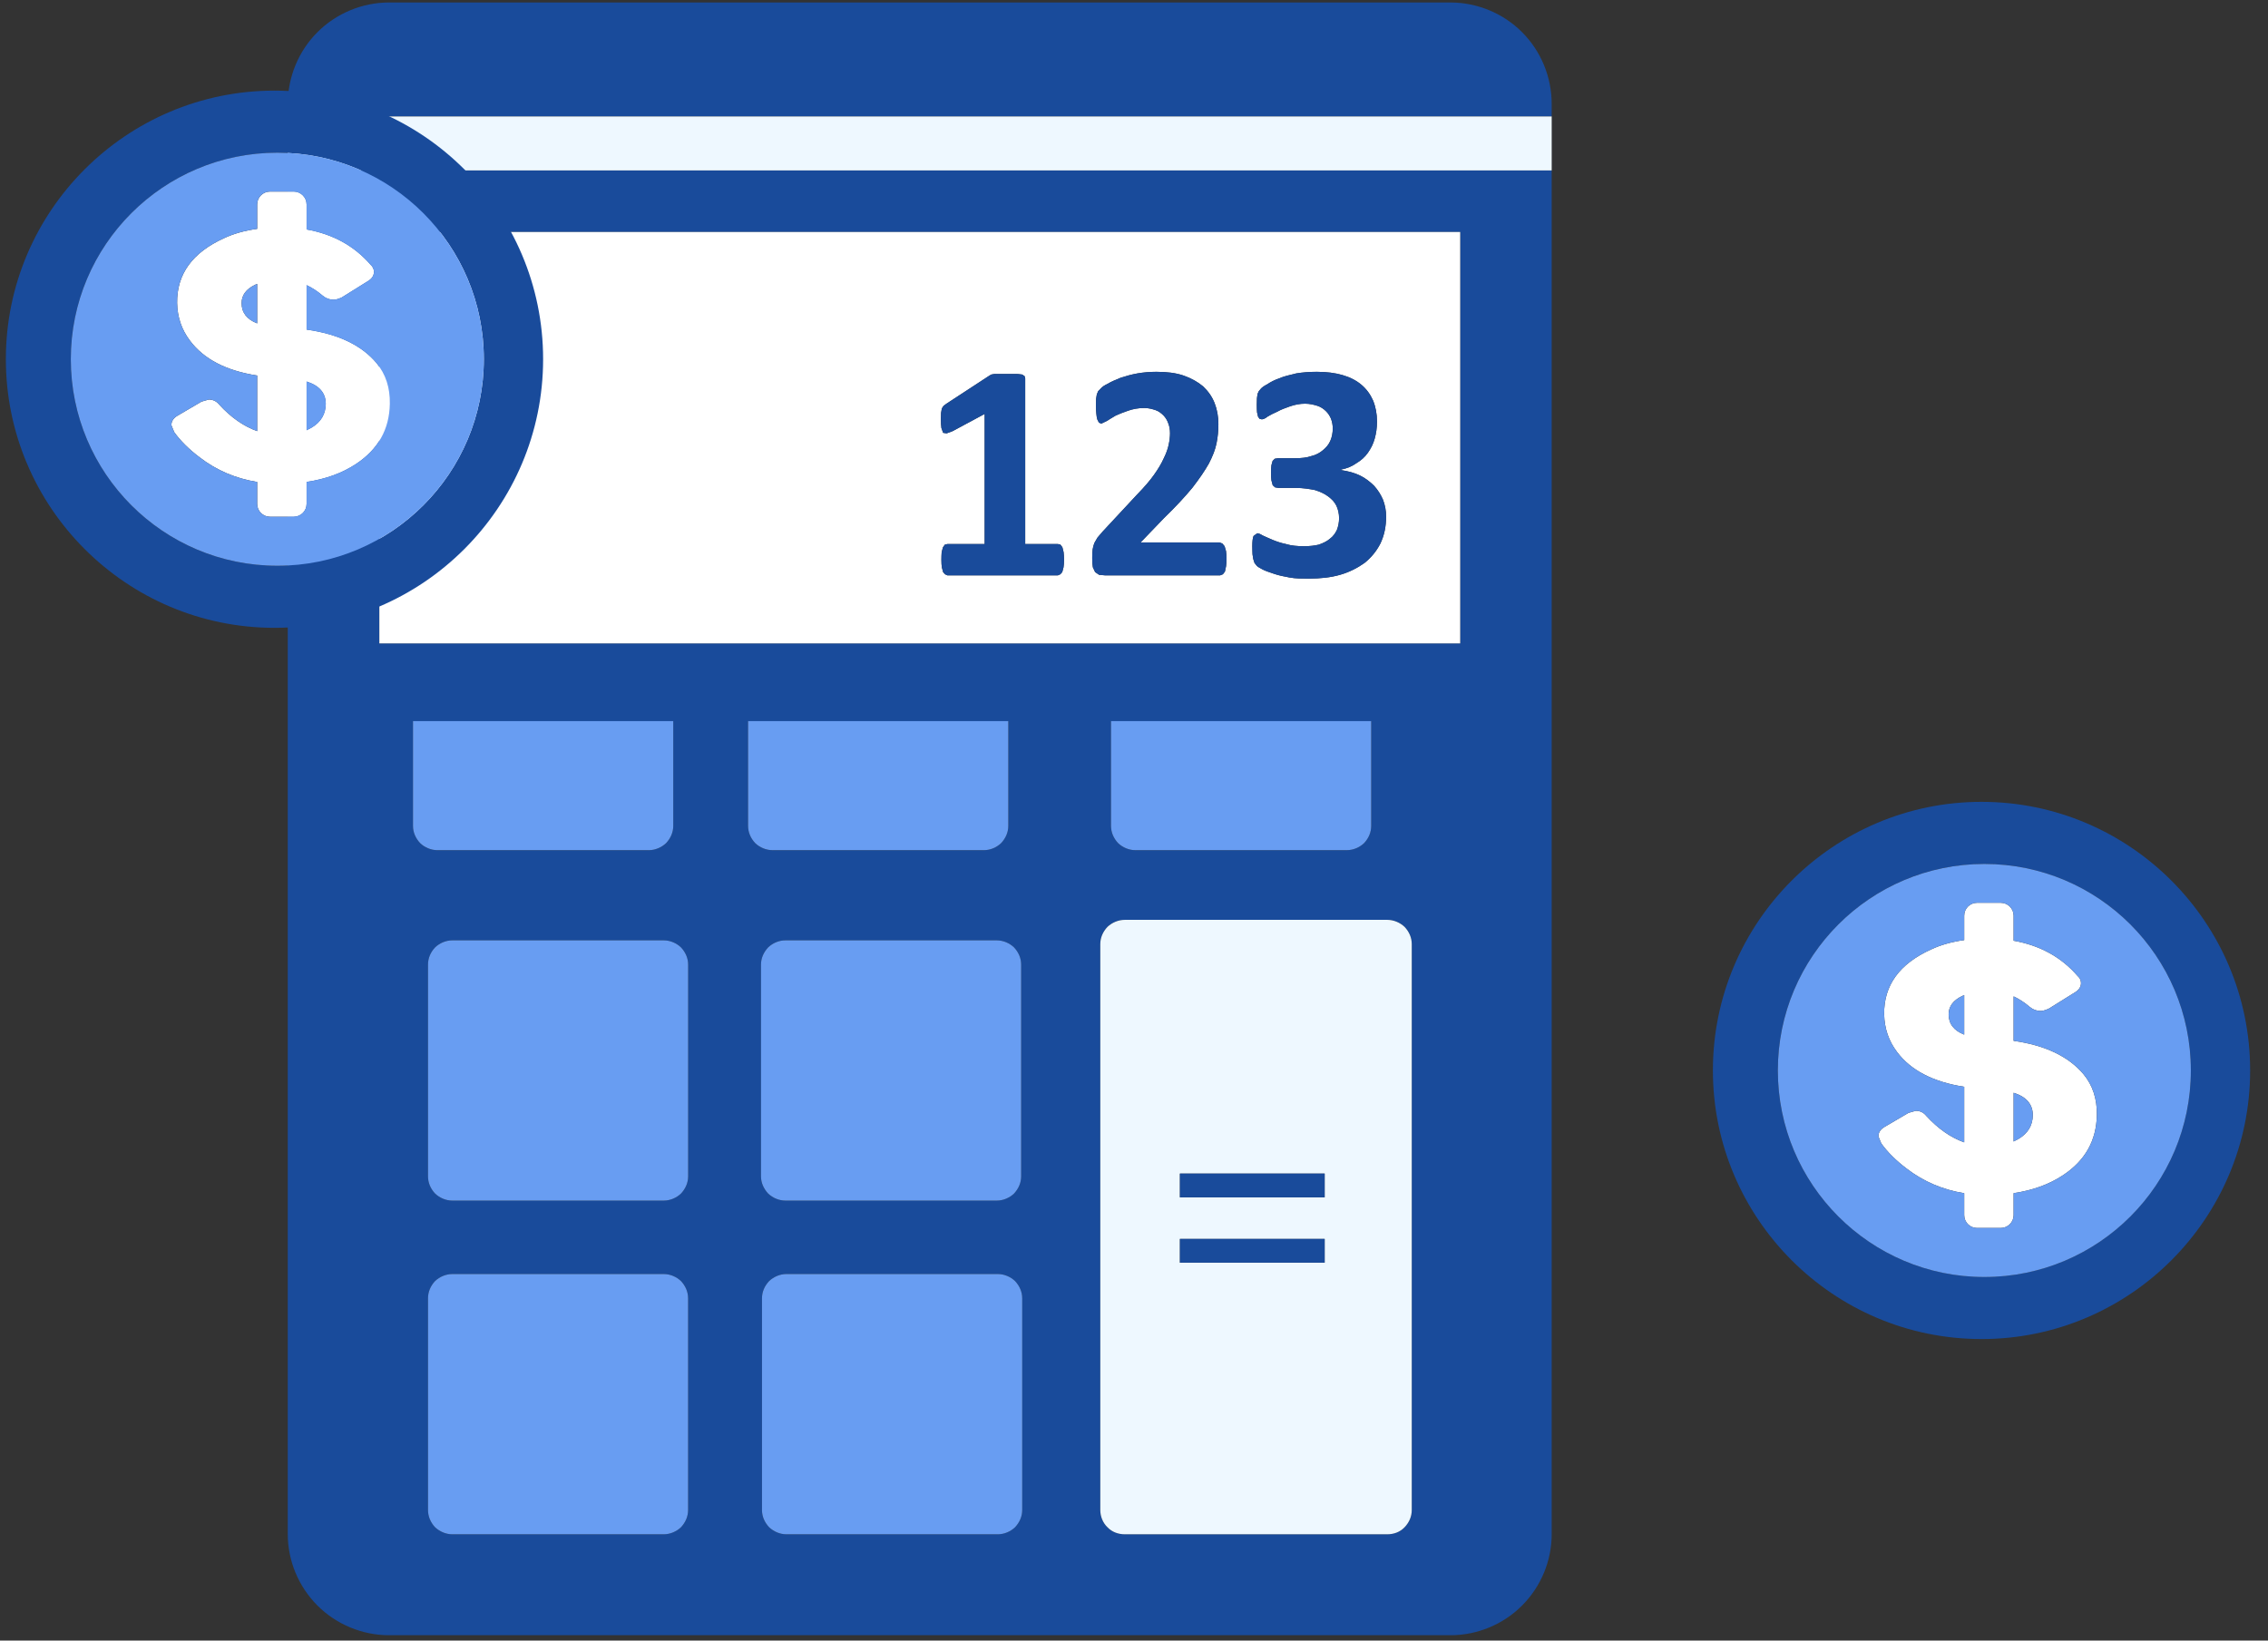
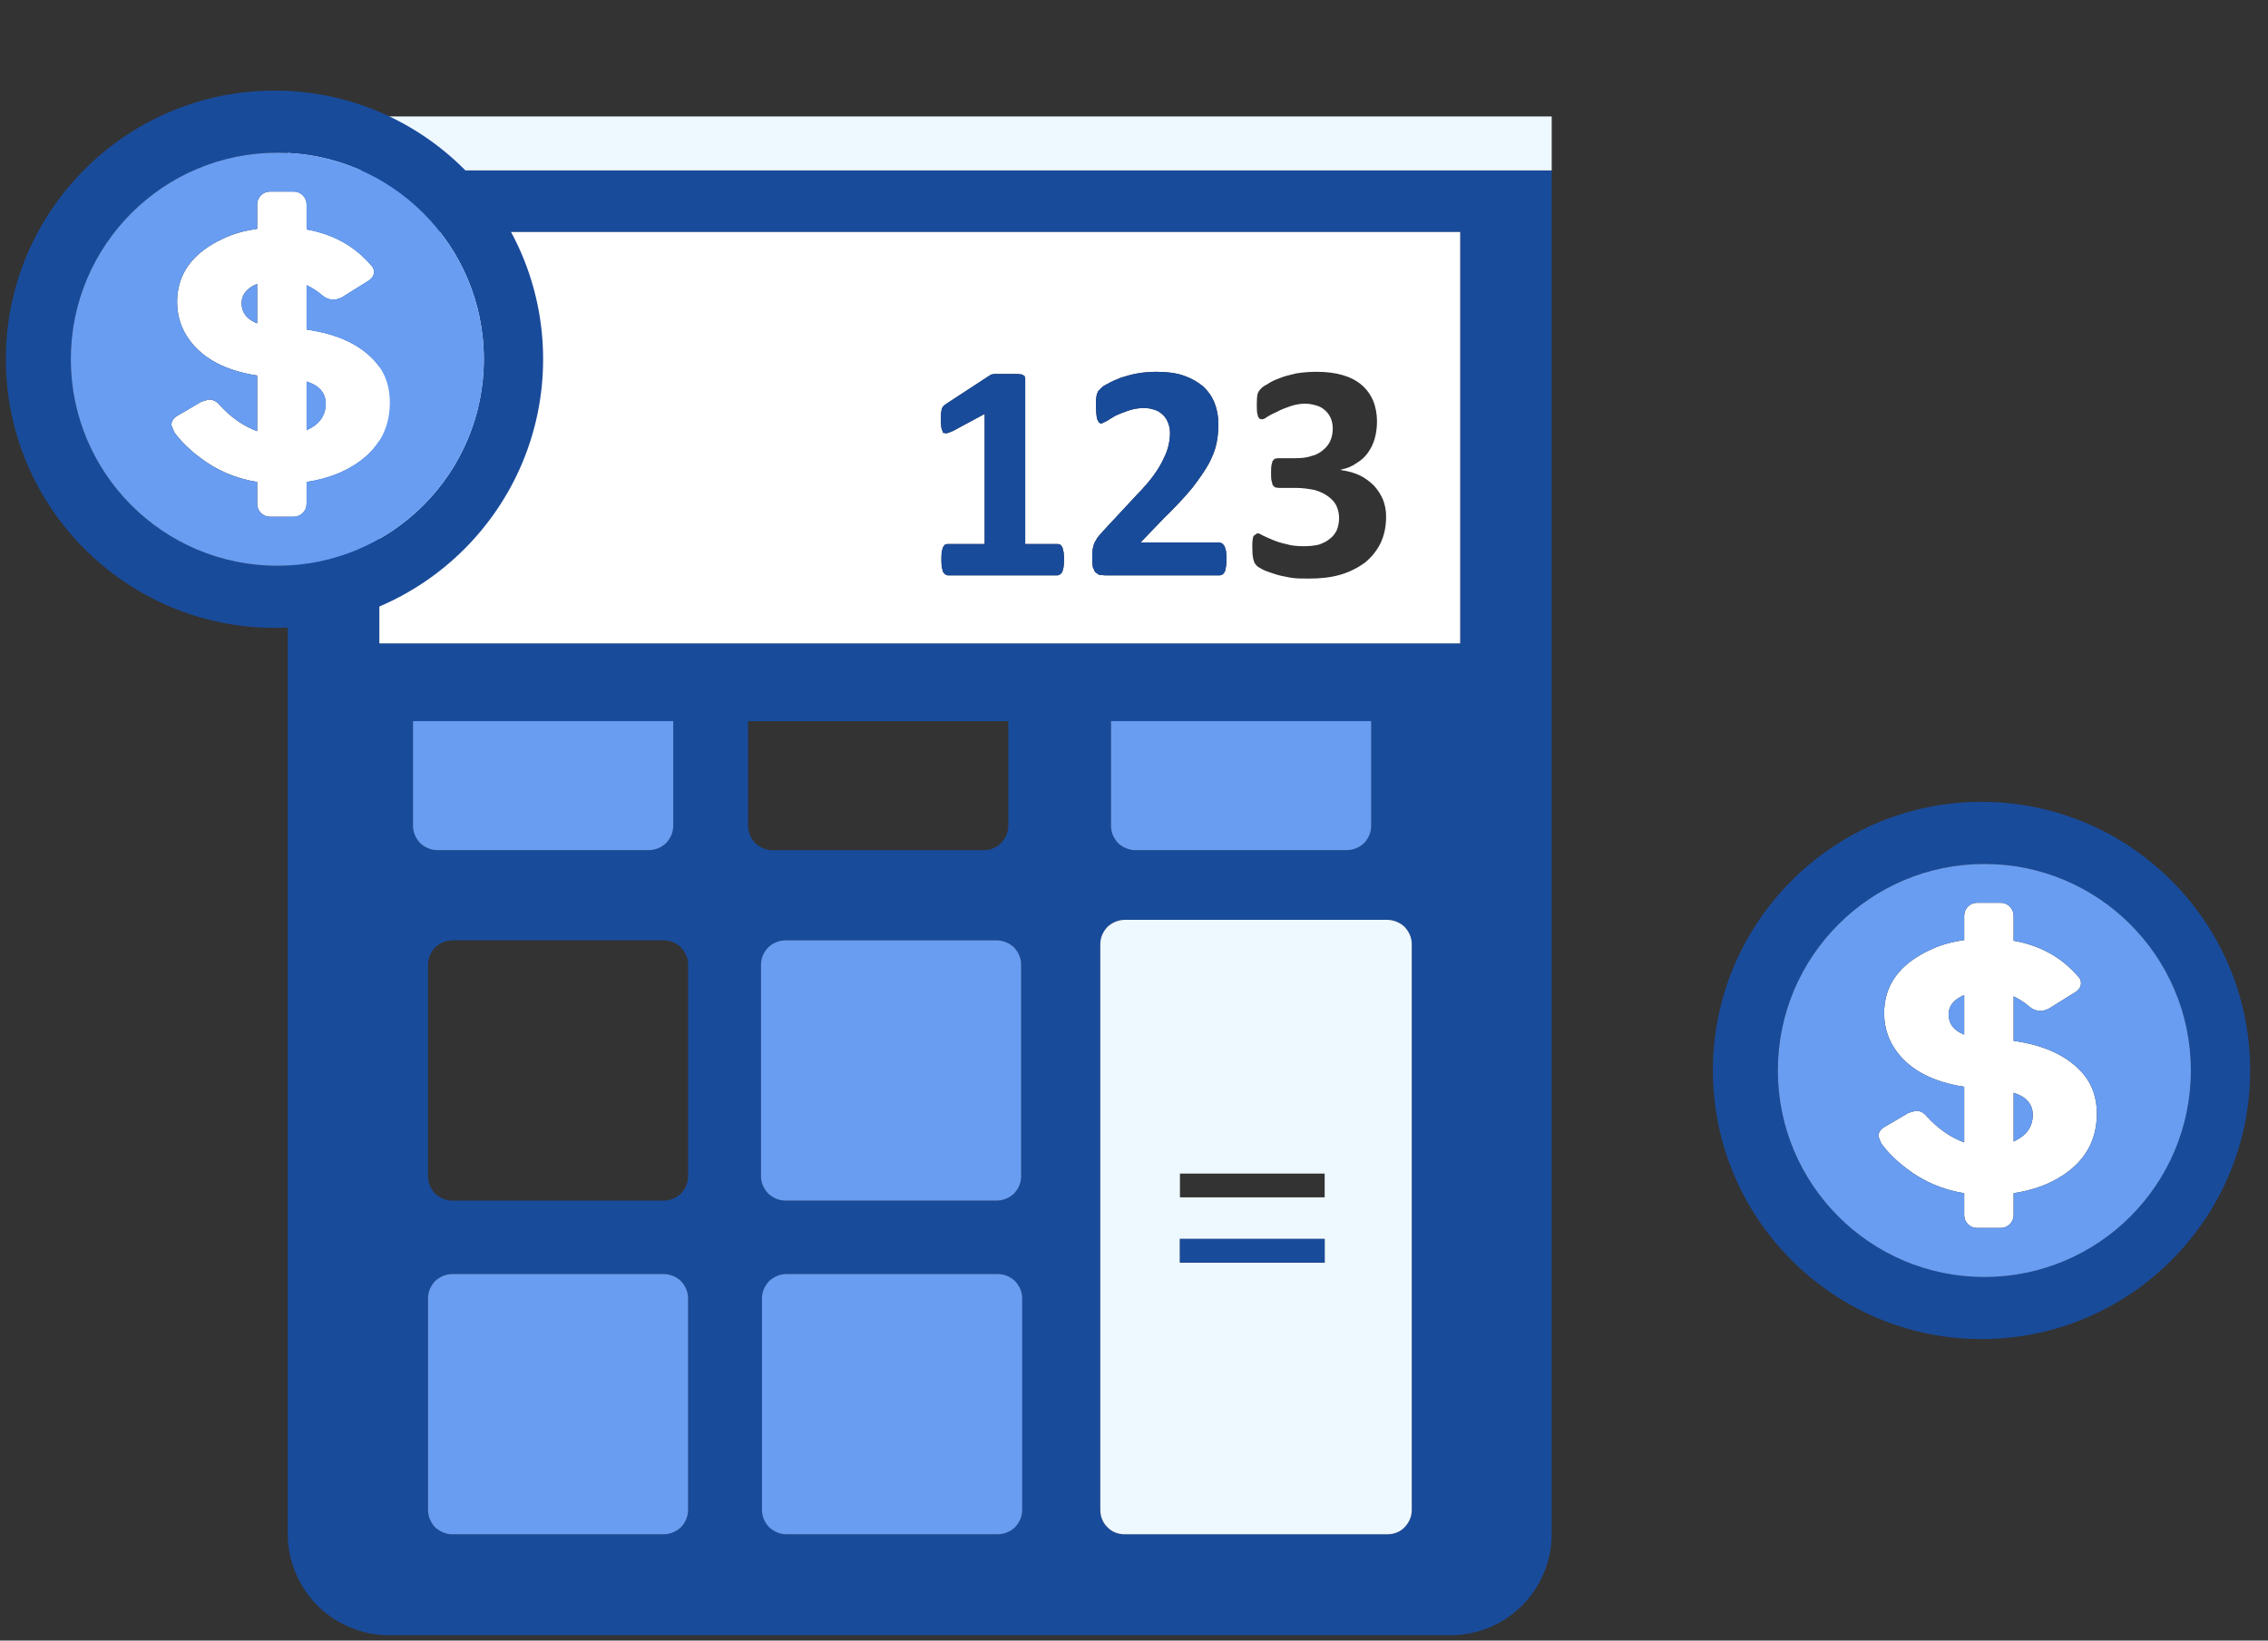
<svg xmlns="http://www.w3.org/2000/svg" width="94" height="68" viewBox="0 0 94 68" fill="none">
  <rect x="0" y="0" width="94" height="68" fill="#333333" stroke="none" />
-   <path d="M16.123 0.103C15.018 0.103 13.939 0.551 13.156 1.334C12.374 2.117 11.927 3.192 11.927 4.311V4.825H64.312V4.311C64.312 3.192 63.867 2.117 63.084 1.334C62.305 0.551 61.222 0.103 60.119 0.103H16.123Z" fill="#194B9B" />
  <path d="M15.722 9.615H60.519V26.668H15.722V9.615ZM46.046 34.233V29.891H56.831V34.233C56.831 34.501 56.724 34.747 56.536 34.949C56.346 35.128 56.086 35.24 55.817 35.24H47.056C46.789 35.24 46.53 35.128 46.342 34.949C46.154 34.747 46.046 34.501 46.046 34.233ZM58.512 62.587C58.512 62.856 58.407 63.102 58.214 63.303C58.022 63.505 57.767 63.594 57.494 63.594H46.622C46.353 63.594 46.091 63.505 45.901 63.303C45.711 63.124 45.603 62.856 45.603 62.587V39.134C45.603 38.865 45.711 38.619 45.901 38.417C46.091 38.239 46.353 38.127 46.622 38.127H57.494C57.762 38.127 58.024 38.239 58.214 38.417C58.404 38.619 58.512 38.865 58.512 39.134V62.587ZM42.367 62.587C42.367 62.856 42.258 63.102 42.07 63.303C41.882 63.483 41.622 63.594 41.356 63.594H32.592C32.326 63.594 32.068 63.483 31.878 63.303C31.688 63.102 31.581 62.856 31.581 62.587V53.815C31.581 53.546 31.688 53.3 31.878 53.099C32.068 52.919 32.326 52.808 32.592 52.808H41.356C41.622 52.808 41.882 52.919 42.07 53.099C42.258 53.3 42.367 53.546 42.367 53.815V62.587ZM31.54 39.984C31.54 39.715 31.65 39.469 31.838 39.268C32.026 39.089 32.285 38.977 32.552 38.977H41.313C41.577 38.977 41.839 39.089 42.027 39.268C42.215 39.469 42.323 39.715 42.323 39.984V48.757C42.323 49.025 42.215 49.272 42.027 49.473C41.839 49.652 41.577 49.764 41.313 49.764H32.552C32.285 49.764 32.026 49.652 31.838 49.473C31.65 49.272 31.54 49.025 31.54 48.757V39.984ZM31.005 34.233V29.891H41.79V34.233C41.79 34.501 41.68 34.747 41.492 34.949C41.304 35.128 41.045 35.24 40.781 35.24H32.017C31.75 35.24 31.489 35.128 31.301 34.949C31.113 34.747 31.005 34.501 31.005 34.233ZM28.521 48.757C28.521 49.025 28.412 49.272 28.224 49.473C28.036 49.652 27.776 49.764 27.51 49.764H18.748C18.482 49.764 18.222 49.652 18.034 49.473C17.844 49.272 17.739 49.025 17.739 48.757V39.984C17.739 39.715 17.844 39.469 18.034 39.268C18.222 39.089 18.482 38.977 18.748 38.977H27.51C27.776 38.977 28.036 39.089 28.224 39.268C28.412 39.469 28.521 39.715 28.521 39.984V48.757ZM28.519 62.587C28.519 62.856 28.412 63.102 28.224 63.303C28.036 63.483 27.776 63.594 27.507 63.594H18.748C18.482 63.594 18.222 63.483 18.032 63.303C17.844 63.102 17.739 62.856 17.739 62.587V53.815C17.739 53.546 17.844 53.3 18.032 53.099C18.222 52.919 18.482 52.808 18.748 52.808H27.507C27.776 52.808 28.036 52.919 28.224 53.099C28.412 53.3 28.519 53.546 28.519 53.815V62.587ZM17.117 34.233V29.891H27.904V34.233C27.904 34.501 27.794 34.747 27.606 34.949C27.416 35.128 27.156 35.24 26.892 35.24H18.128C17.862 35.24 17.602 35.128 17.414 34.949C17.226 34.747 17.117 34.501 17.117 34.233ZM13.156 66.548C13.939 67.332 15.018 67.779 16.123 67.779H60.119C61.222 67.779 62.305 67.332 63.084 66.548C63.867 65.765 64.312 64.691 64.312 63.594V7.064H11.927V63.594C11.927 64.691 12.374 65.765 13.156 66.548Z" fill="#194B9B" />
  <path d="M54.902 49.63H48.904V48.645H54.902V49.63ZM54.902 52.338H48.904V51.353H54.902V52.338ZM46.622 38.127C46.353 38.127 46.091 38.239 45.901 38.418C45.711 38.619 45.603 38.866 45.603 39.134V62.588C45.603 62.856 45.711 63.125 45.901 63.304C46.091 63.505 46.353 63.595 46.622 63.595H57.494C57.767 63.595 58.022 63.505 58.214 63.304C58.407 63.102 58.512 62.856 58.512 62.588V39.134C58.512 38.866 58.404 38.619 58.214 38.418C58.024 38.239 57.762 38.127 57.494 38.127H46.622Z" fill="#EEF8FF" />
  <path d="M32.552 38.977C32.285 38.977 32.026 39.089 31.838 39.268C31.65 39.469 31.54 39.715 31.54 39.984V48.757C31.54 49.025 31.65 49.271 31.838 49.473C32.026 49.652 32.285 49.764 32.552 49.764H41.313C41.577 49.764 41.839 49.652 42.027 49.473C42.215 49.271 42.323 49.025 42.323 48.757V39.984C42.323 39.715 42.215 39.469 42.027 39.268C41.839 39.089 41.577 38.977 41.313 38.977H32.552Z" fill="#689DF2" />
  <path d="M32.592 52.808C32.326 52.808 32.069 52.92 31.878 53.099C31.688 53.3 31.581 53.547 31.581 53.815V62.588C31.581 62.856 31.688 63.102 31.878 63.304C32.069 63.483 32.326 63.595 32.592 63.595H41.356C41.622 63.595 41.882 63.483 42.07 63.304C42.258 63.102 42.367 62.856 42.367 62.588V53.815C42.367 53.547 42.258 53.3 42.07 53.099C41.882 52.92 41.622 52.808 41.356 52.808H32.592Z" fill="#689DF2" />
-   <path d="M18.748 38.977C18.482 38.977 18.222 39.089 18.034 39.268C17.844 39.469 17.739 39.715 17.739 39.984V48.757C17.739 49.025 17.844 49.271 18.034 49.473C18.222 49.652 18.482 49.764 18.748 49.764H27.51C27.776 49.764 28.036 49.652 28.224 49.473C28.412 49.271 28.521 49.025 28.521 48.757V39.984C28.521 39.715 28.412 39.469 28.224 39.268C28.036 39.089 27.776 38.977 27.51 38.977H18.748Z" fill="#689DF2" />
-   <path d="M31.301 34.948C31.489 35.127 31.751 35.239 32.017 35.239H40.781C41.045 35.239 41.304 35.127 41.492 34.948C41.68 34.747 41.79 34.501 41.79 34.232V29.89H31.005V34.232C31.005 34.501 31.113 34.747 31.301 34.948Z" fill="#689DF2" />
  <path d="M46.342 34.948C46.53 35.127 46.79 35.239 47.056 35.239H55.818C56.086 35.239 56.346 35.127 56.536 34.948C56.724 34.747 56.831 34.501 56.831 34.232V29.89H46.047V34.232C46.047 34.501 46.154 34.747 46.342 34.948Z" fill="#689DF2" />
  <path d="M17.414 34.948C17.602 35.127 17.862 35.239 18.128 35.239H26.892C27.156 35.239 27.416 35.127 27.606 34.948C27.794 34.747 27.904 34.501 27.904 34.232V29.89H17.117V34.232C17.117 34.501 17.226 34.747 17.414 34.948Z" fill="#689DF2" />
  <path d="M18.748 52.808C18.482 52.808 18.222 52.92 18.032 53.099C17.844 53.3 17.739 53.547 17.739 53.815V62.588C17.739 62.856 17.844 63.102 18.032 63.304C18.222 63.483 18.482 63.595 18.748 63.595H27.508C27.776 63.595 28.036 63.483 28.224 63.304C28.412 63.102 28.519 62.856 28.519 62.588V53.815C28.519 53.547 28.412 53.3 28.224 53.099C28.036 52.92 27.776 52.808 27.508 52.808H18.748Z" fill="#689DF2" />
  <path d="M39.004 17.112L39.035 16.933L39.107 16.821L39.228 16.732L41.009 15.568L41.087 15.523L41.215 15.501H41.416C41.499 15.501 41.609 15.501 41.741 15.501C41.904 15.501 42.034 15.501 42.133 15.501C42.233 15.501 42.312 15.523 42.363 15.523L42.466 15.59L42.491 15.68V22.55H43.845L43.95 22.573L44.033 22.684L44.082 22.886C44.093 22.976 44.1 23.087 44.1 23.199C44.1 23.333 44.093 23.423 44.08 23.513L44.026 23.714L43.947 23.803L43.845 23.848H39.266L39.169 23.803L39.089 23.714L39.035 23.513C39.024 23.423 39.017 23.333 39.017 23.199C39.017 23.087 39.022 22.976 39.029 22.886L39.082 22.684L39.163 22.573L39.266 22.55H40.81V17.157L39.478 17.873L39.234 17.962L39.089 17.94L39.017 17.739C39.004 17.649 38.997 17.515 38.997 17.358C38.997 17.269 38.999 17.179 39.004 17.112ZM45.286 22.774C45.299 22.685 45.324 22.595 45.357 22.506L45.487 22.282L45.698 22.036L47.134 20.491C47.419 20.2 47.651 19.932 47.826 19.686C48.001 19.44 48.137 19.216 48.236 18.992C48.334 18.791 48.401 18.611 48.437 18.432C48.473 18.276 48.493 18.097 48.493 17.962C48.493 17.806 48.468 17.672 48.426 17.56C48.379 17.425 48.314 17.314 48.227 17.224C48.137 17.134 48.03 17.045 47.895 17C47.763 16.956 47.606 16.911 47.428 16.911C47.175 16.911 46.951 16.955 46.758 17.023C46.564 17.09 46.391 17.157 46.244 17.224C46.096 17.314 45.975 17.381 45.877 17.448L45.644 17.56L45.545 17.515L45.478 17.381C45.46 17.313 45.447 17.246 45.438 17.134C45.427 17.045 45.422 16.911 45.422 16.776L45.429 16.53L45.458 16.351L45.512 16.217L45.621 16.105C45.675 16.038 45.774 15.971 45.917 15.904C46.06 15.814 46.237 15.747 46.447 15.658C46.658 15.59 46.886 15.523 47.139 15.478C47.392 15.434 47.656 15.411 47.929 15.411C48.358 15.411 48.734 15.456 49.059 15.568C49.381 15.68 49.652 15.836 49.865 16.015C50.077 16.217 50.236 16.441 50.341 16.709C50.447 16.978 50.498 17.269 50.498 17.582C50.498 17.851 50.473 18.119 50.422 18.365C50.37 18.634 50.263 18.902 50.102 19.216C49.938 19.507 49.71 19.842 49.415 20.223C49.119 20.581 48.728 21.006 48.242 21.476L47.273 22.483H50.545L50.661 22.528L50.755 22.64L50.814 22.841C50.827 22.931 50.834 23.043 50.834 23.155C50.834 23.289 50.827 23.378 50.816 23.468L50.769 23.692L50.684 23.803L50.57 23.848H45.801L45.554 23.826L45.389 23.714L45.295 23.513C45.275 23.401 45.268 23.289 45.268 23.132C45.268 22.998 45.272 22.886 45.286 22.774ZM51.955 22.215L52.109 22.103C52.152 22.103 52.224 22.125 52.329 22.192C52.434 22.237 52.568 22.304 52.731 22.371C52.893 22.438 53.083 22.506 53.3 22.55C53.519 22.617 53.765 22.64 54.043 22.64C54.28 22.64 54.488 22.617 54.667 22.573C54.846 22.506 54.998 22.438 55.124 22.326C55.249 22.237 55.343 22.103 55.408 21.968C55.468 21.812 55.5 21.655 55.5 21.476C55.5 21.297 55.462 21.118 55.388 20.961C55.312 20.805 55.2 20.693 55.054 20.581C54.907 20.469 54.719 20.38 54.497 20.312C54.271 20.268 54.009 20.223 53.705 20.223H52.987L52.846 20.201L52.749 20.111L52.696 19.91C52.684 19.842 52.68 19.73 52.68 19.596C52.68 19.462 52.684 19.372 52.696 19.283L52.745 19.104L52.834 19.014L52.969 18.992H53.691C53.942 18.992 54.159 18.97 54.352 18.902C54.544 18.858 54.705 18.768 54.835 18.656C54.967 18.544 55.066 18.432 55.135 18.276C55.204 18.119 55.238 17.94 55.238 17.761C55.238 17.627 55.215 17.492 55.166 17.358C55.119 17.246 55.05 17.134 54.958 17.045C54.867 16.955 54.748 16.866 54.602 16.821C54.457 16.776 54.287 16.732 54.09 16.732C53.866 16.732 53.658 16.776 53.463 16.844C53.266 16.911 53.09 16.978 52.931 17.067C52.776 17.134 52.642 17.201 52.535 17.269C52.425 17.358 52.346 17.381 52.295 17.381L52.203 17.358L52.141 17.269L52.1 17.09C52.094 17 52.089 16.911 52.089 16.776C52.089 16.665 52.091 16.575 52.096 16.508L52.12 16.329L52.17 16.217L52.264 16.105C52.304 16.06 52.394 15.993 52.526 15.926C52.658 15.836 52.825 15.747 53.025 15.68C53.226 15.59 53.456 15.545 53.721 15.478C53.982 15.434 54.269 15.411 54.578 15.411C54.978 15.411 55.334 15.456 55.643 15.546C55.954 15.635 56.214 15.769 56.426 15.948C56.639 16.127 56.798 16.351 56.907 16.597C57.017 16.866 57.071 17.157 57.071 17.47C57.071 17.739 57.037 17.962 56.975 18.186C56.912 18.41 56.818 18.589 56.693 18.768C56.567 18.947 56.413 19.081 56.227 19.193C56.041 19.328 55.827 19.417 55.583 19.462V19.484C55.876 19.529 56.135 19.596 56.366 19.708C56.596 19.82 56.791 19.977 56.95 20.133C57.113 20.312 57.236 20.514 57.322 20.715C57.407 20.939 57.449 21.163 57.449 21.409C57.449 21.834 57.371 22.192 57.212 22.528C57.053 22.841 56.834 23.11 56.554 23.334C56.272 23.535 55.932 23.714 55.538 23.826C55.146 23.938 54.717 23.982 54.249 23.982C53.967 23.982 53.703 23.983 53.454 23.938C53.206 23.893 52.987 23.848 52.796 23.781C52.606 23.714 52.452 23.669 52.326 23.602C52.203 23.535 52.12 23.49 52.083 23.445L51.995 23.334L51.944 23.177L51.912 22.975C51.906 22.886 51.903 22.774 51.903 22.64C51.903 22.438 51.919 22.304 51.955 22.215ZM60.519 26.668V9.615H15.723V26.668H60.519Z" fill="white" />
  <path d="M39.266 22.551L39.163 22.573L39.082 22.685L39.028 22.886C39.022 22.976 39.017 23.088 39.017 23.2C39.017 23.334 39.024 23.423 39.035 23.513L39.089 23.714L39.169 23.804L39.266 23.849H43.844L43.947 23.804L44.026 23.714L44.079 23.513C44.093 23.423 44.1 23.334 44.1 23.2C44.1 23.088 44.093 22.976 44.082 22.886L44.032 22.685L43.95 22.573L43.844 22.551H42.491V15.68L42.466 15.591L42.363 15.524C42.312 15.524 42.233 15.501 42.133 15.501C42.034 15.501 41.904 15.501 41.741 15.501C41.609 15.501 41.499 15.501 41.416 15.501H41.215L41.087 15.524L41.009 15.568L39.228 16.732L39.107 16.821L39.035 16.933L39.004 17.113C38.999 17.18 38.997 17.269 38.997 17.359C38.997 17.515 39.004 17.65 39.017 17.739L39.089 17.94L39.234 17.963L39.478 17.873L40.81 17.157V22.551H39.266Z" fill="#194B9B" />
  <path d="M48.235 18.992C48.137 19.216 48 19.44 47.826 19.686C47.651 19.932 47.418 20.201 47.134 20.492L45.697 22.036L45.487 22.282L45.357 22.506C45.324 22.595 45.299 22.685 45.286 22.774C45.272 22.886 45.268 22.998 45.268 23.132C45.268 23.289 45.274 23.401 45.295 23.513L45.389 23.714L45.554 23.826L45.8 23.849H50.569L50.684 23.804L50.769 23.692L50.816 23.468C50.827 23.379 50.834 23.289 50.834 23.155C50.834 23.043 50.827 22.931 50.813 22.842L50.755 22.64L50.661 22.528L50.545 22.484H47.273L48.242 21.477C48.728 21.006 49.119 20.581 49.415 20.223C49.71 19.843 49.938 19.507 50.102 19.216C50.263 18.903 50.37 18.634 50.422 18.366C50.473 18.119 50.498 17.851 50.498 17.582C50.498 17.269 50.446 16.978 50.341 16.709C50.236 16.441 50.077 16.217 49.864 16.016C49.652 15.837 49.381 15.68 49.059 15.568C48.734 15.456 48.358 15.412 47.929 15.412C47.656 15.412 47.392 15.434 47.139 15.479C46.886 15.523 46.657 15.591 46.447 15.658C46.237 15.747 46.06 15.814 45.917 15.904C45.773 15.971 45.675 16.038 45.621 16.105L45.512 16.217L45.458 16.352L45.429 16.53L45.422 16.777C45.422 16.911 45.427 17.045 45.438 17.135C45.447 17.247 45.46 17.314 45.478 17.381L45.545 17.515L45.644 17.56L45.877 17.448C45.975 17.381 46.096 17.314 46.243 17.224C46.391 17.157 46.563 17.09 46.758 17.023C46.951 16.956 47.174 16.911 47.427 16.911C47.606 16.911 47.763 16.956 47.895 17.001C48.029 17.045 48.137 17.135 48.226 17.224C48.314 17.314 48.379 17.426 48.425 17.56C48.468 17.672 48.493 17.806 48.493 17.963C48.493 18.097 48.472 18.276 48.437 18.433C48.401 18.612 48.334 18.791 48.235 18.992Z" fill="#194B9B" />
-   <path d="M55.124 22.328C54.998 22.439 54.846 22.506 54.667 22.573C54.488 22.618 54.28 22.641 54.043 22.641C53.765 22.641 53.519 22.618 53.3 22.551C53.083 22.506 52.892 22.439 52.731 22.372C52.568 22.305 52.434 22.238 52.328 22.193C52.223 22.126 52.152 22.104 52.109 22.104L51.955 22.216C51.919 22.305 51.903 22.439 51.903 22.641C51.903 22.775 51.905 22.887 51.912 22.976L51.944 23.178L51.995 23.334L52.082 23.446C52.12 23.491 52.203 23.536 52.326 23.603C52.452 23.67 52.606 23.715 52.796 23.782C52.986 23.849 53.206 23.894 53.454 23.939C53.703 23.984 53.967 23.983 54.249 23.983C54.716 23.983 55.146 23.939 55.538 23.827C55.931 23.715 56.272 23.536 56.554 23.334C56.833 23.111 57.053 22.842 57.212 22.529C57.37 22.193 57.449 21.835 57.449 21.41C57.449 21.164 57.406 20.94 57.321 20.716C57.236 20.515 57.113 20.313 56.95 20.134C56.791 19.978 56.596 19.821 56.366 19.709C56.135 19.597 55.876 19.53 55.583 19.485V19.463C55.826 19.418 56.041 19.329 56.227 19.194C56.413 19.082 56.567 18.948 56.693 18.769C56.818 18.59 56.912 18.411 56.974 18.187C57.037 17.963 57.071 17.74 57.071 17.471C57.071 17.158 57.017 16.867 56.907 16.598C56.798 16.352 56.639 16.128 56.426 15.949C56.214 15.77 55.954 15.636 55.643 15.547C55.334 15.457 54.978 15.412 54.578 15.412C54.269 15.412 53.982 15.434 53.72 15.479C53.456 15.546 53.226 15.591 53.025 15.681C52.825 15.748 52.657 15.837 52.525 15.927C52.393 15.994 52.304 16.061 52.264 16.106L52.17 16.218L52.12 16.33L52.096 16.509C52.091 16.576 52.089 16.666 52.089 16.777C52.089 16.912 52.093 17.001 52.1 17.091L52.14 17.27L52.203 17.359L52.295 17.381C52.346 17.381 52.425 17.359 52.534 17.27C52.642 17.203 52.776 17.135 52.931 17.068C53.089 16.979 53.266 16.912 53.463 16.845C53.658 16.777 53.866 16.733 54.09 16.733C54.287 16.733 54.457 16.777 54.602 16.822C54.748 16.867 54.866 16.956 54.958 17.046C55.05 17.135 55.119 17.247 55.166 17.359C55.215 17.494 55.238 17.628 55.238 17.762C55.238 17.941 55.204 18.12 55.135 18.277C55.066 18.433 54.967 18.545 54.835 18.657C54.705 18.769 54.544 18.859 54.352 18.904C54.159 18.971 53.942 18.993 53.691 18.993H52.968L52.834 19.015L52.745 19.105L52.695 19.284C52.684 19.373 52.68 19.463 52.68 19.597C52.68 19.731 52.684 19.843 52.695 19.91L52.749 20.112L52.846 20.201L52.986 20.224H53.705C54.009 20.224 54.271 20.269 54.497 20.313C54.719 20.381 54.907 20.47 55.054 20.582C55.2 20.694 55.312 20.805 55.388 20.962C55.462 21.119 55.5 21.298 55.5 21.477C55.5 21.656 55.468 21.813 55.408 21.969C55.343 22.104 55.249 22.238 55.124 22.328Z" fill="#194B9B" />
-   <path d="M54.902 49.629V48.644H48.904V49.629H54.902Z" fill="#194B9B" />
  <path d="M54.902 52.337V51.352H48.904V52.337H54.902Z" fill="#194B9B" />
  <path d="M64.312 7.064V4.827H11.927V7.064H64.312Z" fill="#EEF8FF" />
  <path d="M20.053 14.888C20.053 19.616 16.225 23.45 11.494 23.45C6.768 23.45 2.935 19.616 2.935 14.888C2.935 10.162 6.768 6.329 11.494 6.329C16.225 6.329 20.053 10.162 20.053 14.888ZM0.243 14.888C0.243 21.026 5.237 26.023 11.378 26.023C17.517 26.023 22.51 21.026 22.51 14.888C22.51 8.749 17.517 3.756 11.378 3.756C5.237 3.756 0.243 8.749 0.243 14.888Z" fill="#194B9B" />
  <path d="M10.013 12.566C10.013 12.236 10.199 11.98 10.583 11.799L10.659 11.768V13.404C10.233 13.238 10.016 12.961 10.013 12.566ZM12.707 15.814C13.235 15.98 13.502 16.287 13.502 16.742C13.497 17.162 13.305 17.489 12.921 17.721L12.707 17.833V15.814ZM11.192 21.419H12.171C12.467 21.419 12.707 21.179 12.707 20.886V19.975C13.494 19.859 14.177 19.613 14.752 19.233C15.669 18.629 16.14 17.797 16.157 16.736C16.169 16.073 15.988 15.512 15.607 15.049C14.986 14.31 14.022 13.847 12.707 13.661V11.819C12.938 11.926 13.161 12.073 13.376 12.256C13.508 12.366 13.661 12.423 13.833 12.423C13.974 12.423 14.166 12.327 14.166 12.327L14.171 12.324L15.271 11.638C15.421 11.542 15.494 11.421 15.5 11.274C15.5 11.156 15.452 11.052 15.351 10.964C14.671 10.183 13.788 9.703 12.707 9.511V8.473C12.707 8.18 12.467 7.94 12.171 7.94H11.192C10.896 7.94 10.659 8.18 10.659 8.473V9.486C10.148 9.556 9.691 9.683 9.288 9.872C7.968 10.47 7.324 11.37 7.341 12.561C7.353 13.148 7.53 13.667 7.872 14.118C8.444 14.885 9.375 15.368 10.659 15.565V17.87C10.106 17.672 9.579 17.309 9.088 16.773C8.975 16.632 8.831 16.561 8.651 16.561L8.357 16.646H8.354L7.353 17.233C7.183 17.334 7.102 17.464 7.104 17.625L7.22 17.91C7.48 18.273 7.829 18.62 8.27 18.953C8.975 19.498 9.773 19.834 10.659 19.977V20.886C10.659 21.179 10.896 21.419 11.192 21.419Z" fill="white" />
  <path d="M10.013 12.567C10.015 12.962 10.233 13.239 10.659 13.405V11.769L10.583 11.8C10.199 11.98 10.013 12.237 10.013 12.567Z" fill="#689DF2" />
  <path d="M12.707 17.835L12.921 17.722C13.305 17.491 13.497 17.163 13.502 16.743C13.502 16.289 13.234 15.982 12.707 15.815V17.835Z" fill="#689DF2" />
  <path d="M12.707 8.473V9.511C13.788 9.703 14.671 10.183 15.351 10.964C15.452 11.052 15.5 11.156 15.5 11.274C15.494 11.421 15.421 11.542 15.271 11.638L14.171 12.324L14.166 12.327C14.166 12.327 13.974 12.423 13.833 12.423C13.661 12.423 13.508 12.366 13.376 12.256C13.161 12.073 12.938 11.926 12.707 11.819V13.661C14.022 13.847 14.986 14.31 15.607 15.049C15.988 15.512 16.169 16.073 16.157 16.736C16.14 17.797 15.669 18.629 14.752 19.233C14.177 19.613 13.494 19.859 12.707 19.975V20.886C12.707 21.179 12.467 21.419 12.171 21.419H11.192C10.896 21.419 10.659 21.179 10.659 20.886V19.977C9.773 19.834 8.975 19.498 8.27 18.953C7.829 18.62 7.48 18.273 7.22 17.91L7.104 17.625C7.102 17.464 7.183 17.334 7.353 17.233L8.354 16.646H8.357L8.651 16.561C8.831 16.561 8.975 16.632 9.088 16.773C9.579 17.309 10.106 17.673 10.659 17.87V15.565C9.375 15.368 8.444 14.885 7.872 14.118C7.53 13.667 7.353 13.148 7.341 12.561C7.324 11.37 7.968 10.47 9.288 9.872C9.691 9.683 10.148 9.556 10.659 9.486V8.473C10.659 8.18 10.896 7.94 11.192 7.94H12.171C12.467 7.94 12.707 8.18 12.707 8.473ZM2.935 14.888C2.935 19.616 6.769 23.45 11.494 23.45C16.225 23.45 20.053 19.616 20.053 14.888C20.053 10.163 16.225 6.329 11.494 6.329C6.769 6.329 2.935 10.163 2.935 14.888Z" fill="#689DF2" />
  <path d="M90.803 44.368C90.803 49.096 86.975 52.93 82.244 52.93C77.518 52.93 73.684 49.096 73.684 44.368C73.684 39.643 77.518 35.809 82.244 35.809C86.975 35.809 90.803 39.643 90.803 44.368ZM70.993 44.368C70.993 50.507 75.987 55.503 82.128 55.503C88.267 55.503 93.26 50.507 93.26 44.368C93.26 38.23 88.267 33.236 82.128 33.236C75.987 33.236 70.993 38.23 70.993 44.368Z" fill="#194B9B" />
  <path d="M80.763 42.047C80.763 41.717 80.949 41.46 81.333 41.279L81.409 41.249V42.885C80.983 42.718 80.766 42.442 80.763 42.047ZM83.457 45.294C83.985 45.461 84.252 45.768 84.252 46.222C84.247 46.642 84.055 46.97 83.671 47.201L83.457 47.314V45.294ZM81.942 50.899H82.921C83.217 50.899 83.457 50.66 83.457 50.366V49.455C84.244 49.34 84.927 49.094 85.502 48.713C86.419 48.109 86.89 47.277 86.907 46.216C86.918 45.553 86.738 44.992 86.357 44.529C85.736 43.79 84.772 43.328 83.457 43.142V41.299C83.688 41.407 83.911 41.553 84.126 41.737C84.258 41.847 84.41 41.903 84.582 41.903C84.724 41.903 84.916 41.807 84.916 41.807L84.921 41.804L86.021 41.119C86.171 41.023 86.244 40.902 86.25 40.755C86.25 40.636 86.202 40.532 86.1 40.444C85.421 39.663 84.538 39.184 83.457 38.992V37.954C83.457 37.66 83.217 37.42 82.921 37.42H81.942C81.646 37.42 81.409 37.66 81.409 37.954V38.966C80.898 39.037 80.441 39.164 80.038 39.353C78.718 39.951 78.074 40.851 78.091 42.041C78.103 42.628 78.28 43.147 78.622 43.599C79.194 44.366 80.125 44.848 81.409 45.046V47.35C80.856 47.153 80.329 46.789 79.838 46.253C79.725 46.112 79.581 46.042 79.4 46.042L79.107 46.126H79.104L78.103 46.713C77.933 46.815 77.852 46.944 77.854 47.105L77.97 47.39C78.23 47.754 78.579 48.101 79.019 48.434C79.725 48.978 80.523 49.314 81.409 49.458V50.366C81.409 50.66 81.646 50.899 81.942 50.899Z" fill="white" />
  <path d="M80.763 42.048C80.765 42.443 80.983 42.719 81.409 42.886V41.249L81.332 41.28C80.949 41.461 80.763 41.718 80.763 42.048Z" fill="#689DF2" />
  <path d="M83.457 47.315L83.671 47.203C84.055 46.971 84.247 46.644 84.252 46.224C84.252 45.77 83.984 45.462 83.457 45.296V47.315Z" fill="#689DF2" />
  <path d="M83.457 37.954V38.992C84.538 39.184 85.421 39.663 86.1 40.445C86.202 40.532 86.25 40.636 86.25 40.755C86.244 40.902 86.171 41.023 86.021 41.119L84.921 41.804L84.916 41.807C84.916 41.807 84.724 41.903 84.582 41.903C84.41 41.903 84.258 41.847 84.126 41.737C83.911 41.553 83.688 41.407 83.457 41.299V43.142C84.772 43.328 85.736 43.79 86.357 44.529C86.738 44.992 86.918 45.553 86.907 46.216C86.89 47.277 86.419 48.109 85.502 48.713C84.927 49.094 84.244 49.34 83.457 49.455V50.366C83.457 50.66 83.217 50.899 82.921 50.899H81.942C81.646 50.899 81.409 50.66 81.409 50.366V49.458C80.523 49.314 79.725 48.978 79.019 48.434C78.579 48.101 78.23 47.754 77.97 47.39L77.854 47.105C77.852 46.944 77.933 46.815 78.103 46.713L79.104 46.126H79.107L79.4 46.042C79.581 46.042 79.725 46.112 79.838 46.253C80.329 46.789 80.856 47.153 81.409 47.35V45.046C80.125 44.848 79.194 44.366 78.622 43.599C78.28 43.147 78.103 42.628 78.091 42.041C78.074 40.851 78.718 39.951 80.038 39.353C80.441 39.164 80.898 39.037 81.409 38.966V37.954C81.409 37.66 81.646 37.42 81.942 37.42H82.921C83.217 37.42 83.457 37.66 83.457 37.954ZM73.685 44.369C73.685 49.097 77.519 52.931 82.244 52.931C86.975 52.931 90.803 49.097 90.803 44.369C90.803 39.643 86.975 35.81 82.244 35.81C77.519 35.81 73.685 39.643 73.685 44.369Z" fill="#689DF2" />
</svg>